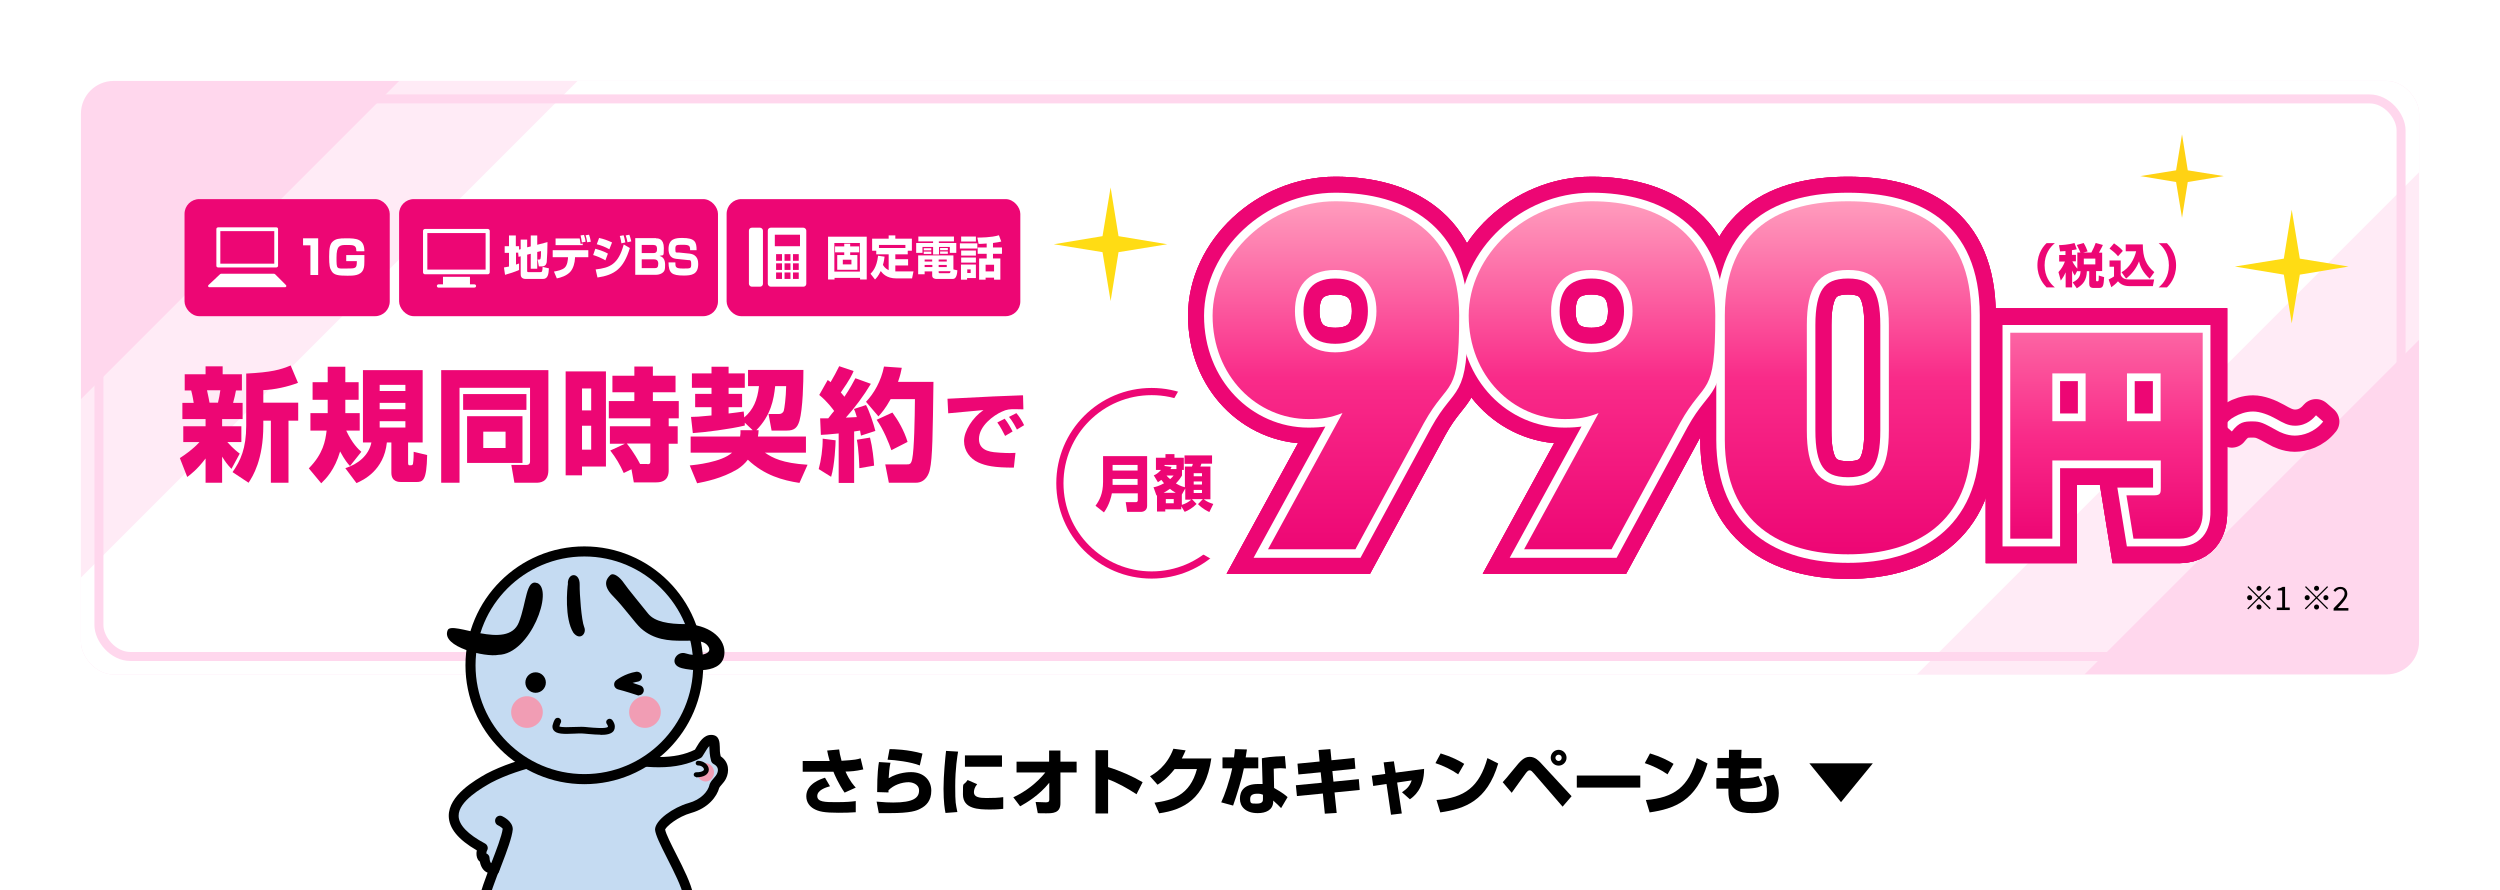
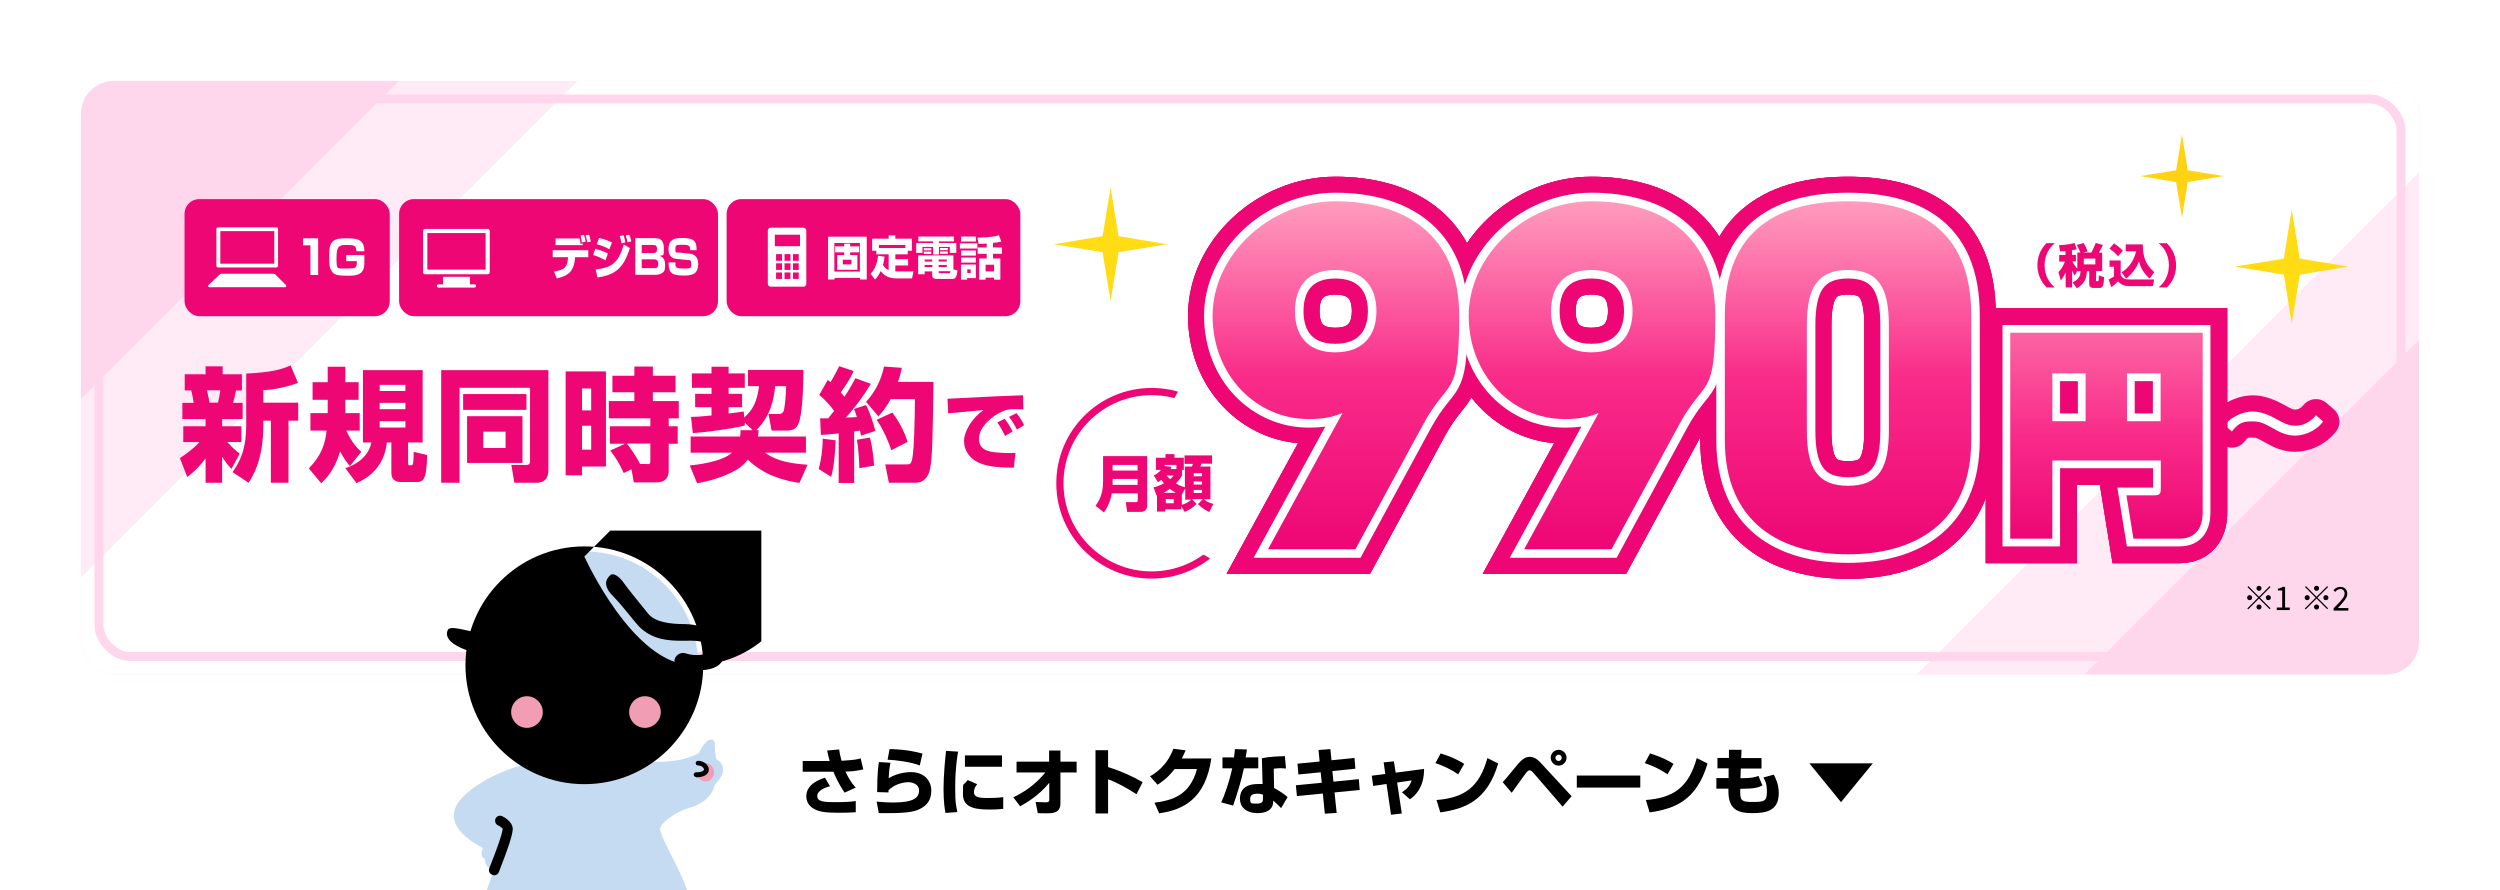
<svg xmlns="http://www.w3.org/2000/svg" viewBox="0 0 1390 495">
  <defs>
    <filter id="outer-glow-1" filterUnits="userSpaceOnUse">
      <feOffset dx="0" dy="0" />
      <feGaussianBlur result="blur" stdDeviation="15" />
      <feFlood flood-color="#003677" flood-opacity=".2" />
      <feComposite in2="blur" operator="in" />
      <feComposite in="SourceGraphic" />
    </filter>
    <clipPath id="clippath">
      <rect x="45" y="45" width="1300" height="330" rx="18.2" ry="18.2" fill="none" />
    </clipPath>
    <filter id="outer-glow-2" filterUnits="userSpaceOnUse">
      <feOffset dx="0" dy="0" />
      <feGaussianBlur result="blur-2" stdDeviation="14.4" />
      <feFlood flood-color="#003677" flood-opacity=".2" />
      <feComposite in2="blur-2" operator="in" />
      <feComposite in="SourceGraphic" />
    </filter>
    <linearGradient id="_名称未設定グラデーション_1707" data-name="名称未設定グラデーション 1707" x1="885.1" y1="112" x2="885.1" y2="308.2" gradientUnits="userSpaceOnUse">
      <stop offset="0" stop-color="#ff9cbd" />
      <stop offset=".5" stop-color="#f92b89" />
      <stop offset="1" stop-color="#ed0674" />
    </linearGradient>
    <linearGradient id="_名称未設定グラデーション_1715" data-name="名称未設定グラデーション 1715" x1="1171.2" y1="185" x2="1171.2" y2="299.5" gradientUnits="userSpaceOnUse">
      <stop offset="0" stop-color="#fc64a3" />
      <stop offset=".5" stop-color="#f92b89" />
      <stop offset="1" stop-color="#ed0674" />
    </linearGradient>
    <clipPath id="clippath-1">
      <rect x="223.3" y="295" width="200" height="200" fill="none" />
    </clipPath>
  </defs>
  <g isolation="isolate">
    <g id="_レイヤー_2" data-name="レイヤー 2">
      <g id="_レイヤー_2-2" data-name="レイヤー 2">
        <g>
          <rect x="45" y="45" width="1300" height="330" rx="18.2" ry="18.2" fill="#ffd7ed" filter="url(#outer-glow-1)" />
          <g clip-path="url(#clippath)">
            <rect x="250.7" y="-486.3" width="895.9" height="1376.2" transform="translate(347.3 -434.9) rotate(45)" fill="#fff" opacity=".5" />
            <rect x="317.5" y="-482.2" width="759.9" height="1376.2" transform="translate(349.9 -432.8) rotate(45)" fill="#fff" />
          </g>
          <rect x="55" y="55" width="1280" height="310" rx="17.5" ry="17.5" fill="none" filter="url(#outer-glow-2)" mix-blend-mode="multiply" stroke="#ffd7ed" stroke-miterlimit="10" stroke-width="5" />
          <g>
            <g>
              <rect x="404" y="110.7" width="163.3" height="65.1" rx="8.2" ry="8.2" fill="#ed0674" />
              <g>
                <path d="m481.9,131.6v23.8h-3.7v-.9h-14.2v.9h-3.6v-23.8h21.5Zm-18,3.5v15.9h14.2v-15.9h-14.2Zm8.8,6.7h4v8.2h-11.2v-8.2h3.9v-1.5h-5.1v-3.3h5.1v-1.5h3.3v1.5h5v3.3h-5v1.5Zm-4.1,2.6v2.6h4.8v-2.6h-4.8Z" fill="#fff" />
                <path d="m491.8,142.8c-.1,1-.3,2.5-.9,4.5,1.2,2,2.5,2.5,3.2,2.9v-8.8h-6.9v-2h-2.3v-6.7h9.2v-1.8h3.7v1.8h9.2v6.7h-2.3v2h-6.9v2.7h7.1v3.5h-7.1v3.3c.2,0,1,0,1.3,0h8.8l-.8,3.9h-8.7c-5.6,0-7.8-2.9-8.7-4.1-1.4,2.9-2.5,4-3.2,4.7l-2.5-3.2c.9-.9,3.5-3.4,4.2-10l3.6.5Zm11.6-4.9v-1.7h-14.7v1.7h14.7Z" fill="#fff" />
                <path d="m510.5,131.5h19.9v2.7h-8.4v.9h9.7v5.5h-3.6v-3.3h-6v4.2h-3.3v-4.2h-5.9v3.3h-3.5v-5.5h9.4v-.9h-8.2v-2.7Zm7.9,19.4h-4.3v1.6h-3.6v-10.5h19.6v7.8l2.2.5c-.1,1.6-.4,4.8-2.5,4.8h-9.1c-.7,0-2.4-.2-2.4-1.9v-2.3Zm-4.8-12.9h4.2v1.2h-4.2v-1.2Zm0,1.9h4.2v1.3h-4.2v-1.3Zm.5,7.4v1.2h4.3v-1.2h-4.3Zm0-3v1.1h4.2v-1.1h-4.2Zm7.8,0v1.1h4.5v-1.1h-4.5Zm0,3v1.2h4.5v-1.2h-4.5Zm0,4.1c0,.4.1.5.5.5h5.2c.6,0,.7-.1.9-1.1h-6.6v.6Zm.8-13.5h4.3v1.2h-4.3v-1.2Zm0,1.9h4.3v1.3h-4.3v-1.3Z" fill="#fff" />
                <path d="m533.7,135.3h9.7v2.9h-9.7v-2.9Zm.7-3.8h8.2v2.8h-8.2v-2.8Zm0,7.8h8.2v2.8h-8.2v-2.8Zm0,3.9h8.2v2.8h-8.2v-2.8Zm0,3.9h8.2v7.5h-4.9v.9h-3.4v-8.4Zm3.4,2.7v2h1.9v-2h-1.9Zm18.9-15.5c-.9.2-2,.5-4.6.8v2.5h5v3.5h-5v2.6h4.1v11.8h-3.5v-1.1h-4.7v1.1h-3.6v-11.8h4.2v-2.6h-5v-3.5h5v-2.2c-2.3.2-3.7.2-4.5.2l-.7-3.5c1.4,0,8,0,12-1.3l1.3,3.5Zm-8.7,12.9v3.7h4.7v-3.7h-4.7Z" fill="#fff" />
              </g>
              <g>
-                 <rect x="416.4" y="126.6" width="7.8" height="32.8" rx="1.6" ry="1.6" fill="#fff" />
                <rect x="426.9" y="126.6" width="21.4" height="32.8" rx="1.6" ry="1.6" fill="#fff" />
                <rect x="430.8" y="130.5" width="14" height="6.4" fill="#ed0674" />
                <rect x="430.8" y="140.6" width="14" height="15.2" fill="#ed0674" stroke="#fff" stroke-linecap="round" stroke-linejoin="round" stroke-width="1.4" />
                <line x1="431.4" y1="145.7" x2="444.7" y2="145.7" fill="none" stroke="#fff" stroke-linejoin="round" stroke-width="1.4" />
                <line x1="431.4" y1="150.8" x2="444.7" y2="150.8" fill="none" stroke="#fff" stroke-linejoin="round" stroke-width="1.4" />
                <line x1="435.5" y1="140.8" x2="435.5" y2="155.9" fill="none" stroke="#fff" stroke-linejoin="round" stroke-width="1.4" />
                <line x1="440.2" y1="140.8" x2="440.2" y2="155.9" fill="none" stroke="#fff" stroke-linejoin="round" stroke-width="1.4" />
              </g>
              <rect x="221.9" y="110.7" width="177.3" height="65.1" rx="8.2" ry="8.2" fill="#ed0674" />
              <g>
-                 <path d="m288.2,140.5h-1.3v6.6c.5-.2.9-.3,1.7-.6v3.6c-2.4,1.1-5.6,2.1-7.8,2.7l-.6-4.1c.7-.1,1.2-.2,2.8-.5v-7.6h-2.4v-3.7h2.4v-6h3.8v6h1.8v1.9l.9-.3v-5.3h3.6v4.3l2-.5v-6.1h3.6v5.2l5.7-1.5c0,2.9-.2,9.1-.4,10.9,0,.6-.4,2.6-2.5,2.6h-1.9l-.7-3.8h.8c.8,0,1.1,0,1.1-4.7l-2.1.5v9.3h-3.6v-8.3l-2,.5v9.1c0,.3.1.6.7.6h6.6c.8,0,1.2,0,1.3-2.9l3.5.8c-.2,3.2-.5,5.9-3.4,5.9h-9.4c-2.8,0-2.9-1.8-2.9-2.8v-9.8l-1.2.3-.2-2.2Z" fill="#fff" />
                <path d="m327.1,139.1v3.9h-7.4v.6c-.1,2.4-.9,5.6-2.6,7.5-2.1,2.3-5.2,3.2-7.5,3.7l-1.6-3.8c2.2-.4,4.5-.9,5.9-2.1,1.7-1.5,1.8-4.7,1.9-5.3v-.6s-8.5,0-8.5,0v-3.9h19.8Zm-4.8-6.5c.1.6.4,1.9.5,3l1.2-.2v.9h-15.1v-3.7h13.4Zm1.2,2.2c-.2-1.6-.3-2.1-.7-3.9l1.9-.3c.6,1.8.8,2.8.9,3.8l-2,.4Zm3,0c-.2-1.3-.5-2.7-.9-4l1.9-.3c.5,1.3.6,1.9,1,3.9l-2,.3Z" fill="#fff" />
                <path d="m336.7,144.8c-2.8-1.6-5.2-2.5-6.9-3l1.2-3.5c1.1.3,4.6,1.3,7,2.7l-1.4,3.8Zm-5.5,5c7.9-.9,12.6-2.8,15.6-13.9l3.4,2c-3.5,11.6-8.6,15-18,16.4l-1-4.4Zm7.6-11.2c-2.5-1.4-4.4-2.1-7-2.8l1.3-3.5c2.7.6,4.6,1.3,7.2,2.5l-1.5,3.8Zm6.7-3.3c0-.3-.4-2.6-.9-4.1l2.1-.4c.2.6.5,1.4,1,4l-2.2.5Zm3.4-.6c-.2-1.1-.6-2.6-1-3.8l2-.4c.6,1.4,1,3.4,1.1,3.7l-2.1.5Z" fill="#fff" />
                <path d="m364.7,132.5c1.1,0,4.4,0,4.4,5.4s-.3,3.6-2.4,4.4c2.1.5,3.1,2.2,3.1,4.9s-.2,3.7-1.8,4.7c-.3.2-1.5.9-3.3.9h-11.5v-20.4h11.6Zm-7.9,3.7v4.5h6.5c1.8,0,2-1,2-2.4s-.6-2.1-2-2.1h-6.5Zm0,8.1v4.8h7.1c1.4,0,2.1-.4,2.1-2.5s-1.4-2.4-2.3-2.4h-6.9Z" fill="#fff" />
                <path d="m383.7,139.1c0-2.3-.3-3-4-3s-4.2,0-4.2,2.4.3,1.8,2,1.9l5.8.6c4.8.5,4.9,4.4,4.9,5.8,0,5.8-3.7,6.4-8,6.4-6.8,0-8.4-1.4-8.5-7.3h3.8c0,2.6,0,3.4,4.3,3.4s4.5,0,4.5-2.5-.7-2.1-1.8-2.2l-6.7-.7c-3.4-.4-4.1-3.1-4.1-5.5,0-5.7,4-6.1,7.6-6.1,7.2,0,8,2.3,8,6.8h-3.8Z" fill="#fff" />
              </g>
              <g>
                <rect x="246.3" y="151.2" width="15" height="7.7" fill="#fff" />
                <path d="m271.2,126.6h-34.9c-1,0-1.8.8-1.8,1.8v23c0,1,.8,1.8,1.8,1.8h34.9c1,0,1.8-.8,1.8-1.8v-23c0-1-.8-1.8-1.8-1.8Z" fill="#fff" stroke="#ed0674" stroke-linecap="round" stroke-linejoin="round" stroke-width="1.4" />
                <path d="m270,149.9h-32.4s0-20.3,0-20.3h32.4s0,20.3,0,20.3Z" fill="#ed0674" />
                <path d="m263.8,159h-20" fill="none" stroke="#fff" stroke-linecap="round" stroke-linejoin="round" stroke-width="1.8" />
              </g>
              <rect x="102.6" y="110.7" width="114.1" height="65.1" rx="8.2" ry="8.2" fill="#ed0674" />
              <g>
                <path d="m176.9,132.5v20.4h-4.3v-16.5h-4.1v-3.9h8.4Z" fill="#fff" />
                <path d="m198.1,139.5c.1-3.3-1.8-3.3-5.5-3.3s-5.5.3-5.5,7,0,6.1,5.4,6.1,5.9,0,5.9-4.1h-5.9v-3.4h10.1c0,5.9,0,6.4-.6,8-1.4,3.5-5.6,3.5-8.8,3.5-5.2,0-7.5-.4-8.8-2.5-1.1-1.7-1.4-3.3-1.4-8.1s.5-7.1,2-8.4c1.6-1.5,3.5-1.8,7.4-1.8,5.6,0,10.2.2,10.2,7.2h-4.3Z" fill="#fff" />
              </g>
              <g>
                <path d="m153.6,125.7h-32.3c-.9,0-1.7.7-1.7,1.6v20.5c0,.9.7,1.6,1.7,1.6h32.3c.9,0,1.7-.7,1.7-1.6v-20.5c0-.9-.7-1.6-1.7-1.6Z" fill="#fff" stroke="#ed0674" stroke-linecap="round" stroke-linejoin="round" stroke-width="1.4" />
                <path d="m152.5,146.6h-30s0-18.1,0-18.1h30s0,18.1,0,18.1Z" fill="#ed0674" />
                <polygon points="158.5 159 116.4 159 122.9 152.9 152.4 152.9 158.5 159" fill="#fff" stroke="#fff" stroke-linecap="round" stroke-linejoin="round" stroke-width="1.4" />
              </g>
            </g>
            <g>
              <path d="m100,254.7c2.9-1.9,7.3-4.9,10.9-8.9h-9v-8.8h12.4v-4h-12.9v-9h6.3c-.1-.8-.6-3.9-1.4-6.9h-3.6v-9h11.6v-4.4h9.5v4.4h10.7v9h-3.3c-.5,2.4-.7,3.8-1.6,6.9h5.3v9h-11.4v4h10.7v8.8h-7.8c3.7,4.1,5.8,5.6,6.9,6.4l-4.6,8.5c-2.4-2.5-3.5-4.1-5.2-6.8v14.5h-9.2v-13.5c-4.6,6.1-8.2,8.8-10.2,10.3l-4.1-10.5Zm15.1-37.7c.8,3.6,1.1,5.3,1.4,6.9h4.7c.5-2.2,1-4.5,1.3-6.9h-7.3Zm50.7-4.2c-5.6,2.2-13.3,3.9-19.4,4.1v7h19.4v10h-5.4v34.5h-9.8v-34.5h-4.2v2.7c0,19.1-5.9,28.3-8.2,31.8l-8.9-5.9c4.4-6.3,7.6-13.1,7.6-25.9v-28.9c13.9-.7,19-2.1,24.7-4.5l4.1,9.7Z" fill="#ed0674" />
              <path d="m194.5,259c-1.2-1.3-2.8-3.2-5.4-8-3,10.3-7.9,15.2-10.5,17.7l-6.9-8.3c8-8.1,9.2-15.2,9.9-21h-9v-9.7h9.6v-7.4h-8.4v-9.8h8.4v-8.6h9.8v8.6h7.4v9.8h-7.4v2.5c0,3,0,3.9,0,4.9h8v9.7h-7.5c3.4,7.3,6.8,10.4,8.4,11.8l-6.3,7.9Zm40.5-53.2v40.2h-8.1v10.9c0,1,0,1.8.7,1.8,1.4,0,1.7,0,2-.7.1-.5.4-2.4.4-6.8l7.5,1.8c-.3,14.6-2.4,15-6.2,15h-8.2c-1.3,0-5.5,0-5.5-5.2v-16.8h-2.5c-1.6,15.6-13.2,21-16.9,22.6l-6.2-8.3c7-2.2,13.1-7.1,14.5-14.3h-4.7v-40.2h33.2Zm-23.9,8.2v3.4h14.3v-3.4h-14.3Zm0,10v3.5h14.3v-3.5h-14.3Zm0,10.2v3.5h14.3v-3.5h-14.3Z" fill="#ed0674" />
              <path d="m294.8,215.6h-39.3v52.8h-10.2v-62.6h59.6v55.6c0,6.9-5,7-6.7,7h-12.2l-1.7-9.9h8.4c.4,0,2,0,2-1.9v-41Zm-37.3,3.5h35.2v8.8h-35.2v-8.8Zm2.2,12.3h30.8v26h-30.8v-26Zm9,8.6v9.1h12.4v-9.1h-12.4Z" fill="#ed0674" />
              <path d="m314.5,206.5h22.4v52.9h-13.3v4.9h-9.1v-57.8Zm9.1,9.5v12.2h5.1v-12.2h-5.1Zm0,20.7v13.3h5.1v-13.3h-5.1Zm23.8,10h-8.3v-9.7h22.5v-4.4h-23.1v-9.6h14.2v-4.9h-12.2v-9.2h12.2v-5.1h10.3v5.1h12.6v9.2h-12.6v4.9h14.4v9.6h-5.6v4.4h5v9.7h-5v14.5c0,1.9,0,7-6.9,7h-12.5l-1.3-7.3-4.3,2.1c-2.2-4.8-4.1-8.1-7.5-12.5l8-3.7Zm12.6,11.4c1.2,0,1.6-.3,1.6-1.8v-9.7h-13.1c.8,1,4.1,5.1,7.4,11.4h4.1Z" fill="#ed0674" />
              <path d="m418.5,239.2l-4.4-4.2v1.6c-8,2-22.6,3.8-28.9,4.2l-1-9c2.2,0,4.6-.1,11.4-.8v-4.6h-9.1v-7.4h9.1v-3.4h-10.9v-8h10.9v-3.7h9.5v3.7h9v8h-9v3.4h7.5v7.4h-7.5v3.5c1.3-.1,7.7-1,8.4-1.1l.3,3.3c5-4.3,7.3-9.5,8.2-17.4h-6.1v-9h30.8c0,6.5-.3,21.5-2.2,28.3-1.2,3.9-2.9,5.4-7.1,5.4h-8.4l-1.7-9.2h5.8c1.2,0,2.3-.6,2.7-1.9.3-1,1.2-7,1.3-13.6h-6.1c-.8,7.5-2.4,16.3-10.5,24.5h1.3c-.1,1.6-.2,2.4-.4,3.5h26.7v9h-22.8c4.3,2.9,9.6,5.8,23.7,6.7l-4.5,10.1c-9.2-1.4-19.5-4.2-28.7-12.9-1.6,2.1-3.6,3.9-5.8,5.3-8.8,5.2-17.9,6.9-22.4,7.8l-4.1-9.9c3-.3,17.7-1.8,23.5-7.1h-23v-9h27.5c.2-1.4.3-2.1.2-3.5h6.5Z" fill="#ed0674" />
              <path d="m464.6,244.8c0,1.7-.5,14-2.5,20.3l-6.9-4.3c1.3-4.7,2.3-11.5,2.2-16.9l7.1.9Zm-8.6-12.2c2.1,0,3.1,0,4.5,0,2.1-2.7,2.7-3.5,3.3-4.1-.6-.8-3.7-5.2-8.3-8.9l4.7-8.3c.8.5,1.1.7,1.6,1.2,2-3.5,3-5.2,4.8-8.9l8,2.7c-.8,1.9-1.8,4.3-7.1,11.9.5.6,1,1.2,2,2.4,3.3-4.9,4.8-7.9,6.1-10.3l8.6,3.1c-4,6.7-8.7,13-13.9,18.8.8,0,5.1-.3,6.1-.3-.9-2.9-1-3.3-1.6-4.5l6.7-2.2c1.8,3.1,4.3,10.7,5.2,14.4l-8,2.6c-.3-1.3-.3-1.8-.5-2.8-.7.1-1.2.2-3.3.5v28.6h-8.6v-27.5c-6,.6-7.7.7-9.9.8l-.4-9Zm27.7,10.6c1.4,5.5,2.1,12.2,2.3,15.7l-8.2,1.4c0-1.3-.4-11.3-1.4-15.8l7.3-1.2Zm17.7-38.7c-.4,2-.8,4.1-2.1,7.8h19.7c-.4,28.6-.5,42.4-2,48.8-.5,2.4-2.4,7.3-7.8,7.3h-15l-2-10.2h11.8c1.7,0,2.6,0,3.2-3.1,1.1-5.4,1.4-22.2,1.5-33.2h-13.5c-3,5.4-4.9,7.5-6.8,9.6l-6.9-8.1c4.4-4.6,8.4-11.5,10-19.6l10,.7Zm-5.2,24.9c2.9,3.9,6.5,9.9,8.4,16.3l-9,4.6c-1.2-3.6-4.4-11.6-8.2-16.9l8.7-4Z" fill="#ed0674" />
              <path d="m568.9,227.6c-1.1,0-2.8-.1-4.5-.1-2.7,0-4.5,0-7.4,1.4-4.5,2-12.7,7.9-12.7,15.2s8,7.3,11.7,7.6c4.9.3,6.6.2,8.6.1l-.9,8.2c-11,0-15.6-1-19.8-2.9-4.4-2-7.9-6.3-7.9-11.9s4.8-13.1,10.8-17.2c-3.1.3-16.9,1.5-19.6,1.8l-.4-8.1c25.8-1.3,28.6-1.5,41.1-1.9,0,0,.7,0,.9,0l.2,7.8Zm-10.1,14.7c-.9-1.8-2.6-5.1-4.3-7.4l4.1-2.1c1.7,2.1,3.3,4.9,4.4,7.1l-4.2,2.5Zm6.6-3.5c-.5-1-2.3-4.5-4.4-7l4.1-2.1c1.5,1.7,3.2,4.3,4.3,6.7l-4.1,2.5Z" fill="#ed0674" />
            </g>
          </g>
          <polygon points="1278.7 152.7 1305.8 148.2 1278.7 143.8 1274.2 116.6 1269.8 143.8 1242.6 148.2 1269.8 152.7 1274.2 179.8 1278.7 152.7" fill="#ffdc14" />
          <polygon points="621.9 140.2 649 135.8 621.9 131.3 617.5 104.2 613 131.3 585.9 135.8 613 140.2 617.5 167.4 621.9 140.2" fill="#ffdc14" />
          <polygon points="1216.4 101.2 1236.4 97.9 1216.4 94.7 1213.2 74.7 1209.9 94.7 1190 97.9 1209.9 101.2 1213.2 121.1 1216.4 101.2" fill="#ffd214" />
          <g>
            <g>
              <path d="m1291.6,234.5c-4.7,5.9-11.3,7.7-15.7,7.7s-8.5-2-10-2.9c-7.6-4.2-9.1-5-13.6-5s-7.3.3-11.4,5.6l-4-3.5c1.5-1.7,3-3.4,5.5-4.7,2.6-1.5,6.3-2.9,10.3-2.9s8.9,1.9,12.8,4.1c3.9,2.2,6.7,3.8,10.6,3.8,6.6,0,10.3-4.3,11.6-5.8l4,3.5Z" fill="none" stroke="#ed0674" stroke-linecap="round" stroke-linejoin="round" stroke-width="18" />
              <path d="m1291.6,234.5c-4.7,5.9-11.3,7.7-15.7,7.7s-8.5-2-10-2.9c-7.6-4.2-9.1-5-13.6-5s-7.3.3-11.4,5.6l-4-3.5c1.5-1.7,3-3.4,5.5-4.7,2.6-1.5,6.3-2.9,10.3-2.9s8.9,1.9,12.8,4.1c3.9,2.2,6.7,3.8,10.6,3.8,6.6,0,10.3-4.3,11.6-5.8l4,3.5Z" fill="#fff" />
            </g>
            <g>
              <circle cx="640.3" cy="268.7" r="51" fill="none" stroke="#ed0674" stroke-miterlimit="10" stroke-width="4" />
              <rect x="644.9" y="183.9" width="125.2" height="136.1" transform="translate(220.8 -320) rotate(30)" fill="#fff" />
              <g>
                <path d="m632.5,274.3h-14.3c-.3,1.7-1.3,6.3-4.4,10.6l-4.7-3.7c2.2-3,4.2-6.7,4.2-13.3v-14.3h24.5v27.7c0,2.8-2.5,3.3-3.2,3.3h-7.9l-.8-5.4h5.7c.6,0,1-.4,1-1v-4Zm-13.9-12.7h13.9v-3.1h-13.9v3.1Zm0,8h13.9v-3.3h-13.9v3.3Z" fill="#ed0674" />
                <path d="m641.5,270.9c1.1-.2,3-.7,5.7-2.2-.5-.6-1-1.2-1.5-1.9-.8.6-1.2.9-1.9,1.3l-2.3-3.8c1-.4,2.2-1,4-3h-2.8v-6.8h5.3v-2h5v2h5.2v6.8h-1v3.1c-.5.9-1.5,2.4-3.4,4.4.7.4,2.7,1.6,5,2.1v-11.5h3.9c.2-.4.4-.8.5-1.5h-4.6v-4.7h15.3v4.6h-5.9c-.3.9-.4,1-.6,1.6h5.6v18.2h-3.7c1.8,1.4,3.1,1.9,5.3,2.6l-2.2,4.5c-.8-.4-3.7-1.7-6.3-4.4l2.7-2.8h-6.1l2.6,2.7c-2.1,2.2-4.8,3.7-6.6,4.4l-1.9-3.1v1.7h-8.9v1.2h-4.6v-9c0,0-.1,0-.3.1l-1.7-4.8Zm12.2,3.1c-1.6-.9-2.6-1.7-3.2-2.2-1.3.9-2.4,1.6-3.5,2.2h6.8Zm.4-13.1v-2.4h-6.6v.6l3.9.5c-.3.6-.3.7-.6,1.2h3.3Zm-5.9,16.6v2.3h4.4v-2.3h-4.4Zm.4-13.1c.3.4.8,1,2,2,1.1-1,1.5-1.4,1.9-2h-3.9Zm8.5,16.3c2.2-.7,3.6-1.5,5.3-2.9h-3.4v-6.2l-1.9,3.4v5.7Zm6.6-17.6v1.7h4.6v-1.7h-4.6Zm0,4.6v1.7h4.6v-1.7h-4.6Zm0,4.7v1.7h4.6v-1.7h-4.6Z" fill="#ed0674" />
              </g>
            </g>
            <g>
              <g>
                <g>
                  <g>
                    <path d="m746.3,229.7c-6.4,2.5-11.3,3.3-18.8,3.3-28.7,0-53.3-24-53.3-57.5s31.5-63.6,68.3-63.6,68.8,17.1,68.8,63.6-5.5,34.3-19.6,59.7l-38.1,70.2h-48.6l41.4-75.7Zm-3.9-79.6c-15.8,0-22.4,9.7-22.4,22.9s6.6,22.9,22.4,22.9,22.9-9.7,22.9-22.9-6.9-22.9-22.9-22.9Z" fill="none" stroke="#ed0674" stroke-width="27.3" />
                    <path d="m888.7,229.7c-6.4,2.5-11.3,3.3-18.8,3.3-28.7,0-53.3-24-53.3-57.5s31.5-63.6,68.3-63.6,68.8,17.1,68.8,63.6-5.5,34.3-19.6,59.7l-38.1,70.2h-48.6l41.4-75.7Zm-3.9-79.6c-15.8,0-22.4,9.7-22.4,22.9s6.6,22.9,22.4,22.9,22.9-9.7,22.9-22.9-6.9-22.9-22.9-22.9Z" fill="none" stroke="#ed0674" stroke-width="27.3" />
                    <path d="m1027.5,308.2c-37,0-68.5-17.1-68.5-63.6v-69.1c0-49.2,31.5-63.6,68.5-63.6s68.5,14.4,68.5,63.3v69.4c0,46.4-31.5,63.6-68.5,63.6Zm-22.9-68.8c0,20.4,5.5,30.7,22.9,30.7s22.7-10.2,22.7-30.7v-58.6c0-20.4-5.5-30.7-22.7-30.7s-22.9,10.2-22.9,30.7v58.6Z" fill="none" stroke="#ed0674" stroke-width="27.3" />
                  </g>
                  <g>
                    <path d="m746.3,229.7c-6.4,2.5-11.3,3.3-18.8,3.3-28.7,0-53.3-24-53.3-57.5s31.5-63.6,68.3-63.6,68.8,17.1,68.8,63.6-5.5,34.3-19.6,59.7l-38.1,70.2h-48.6l41.4-75.7Zm-3.9-79.6c-15.8,0-22.4,9.7-22.4,22.9s6.6,22.9,22.4,22.9,22.9-9.7,22.9-22.9-6.9-22.9-22.9-22.9Z" fill="none" stroke="#ed0674" stroke-width="27.3" />
                    <path d="m888.7,229.7c-6.4,2.5-11.3,3.3-18.8,3.3-28.7,0-53.3-24-53.3-57.5s31.5-63.6,68.3-63.6,68.8,17.1,68.8,63.6-5.5,34.3-19.6,59.7l-38.1,70.2h-48.6l41.4-75.7Zm-3.9-79.6c-15.8,0-22.4,9.7-22.4,22.9s6.6,22.9,22.4,22.9,22.9-9.7,22.9-22.9-6.9-22.9-22.9-22.9Z" fill="none" stroke="#ed0674" stroke-width="27.3" />
                    <path d="m1027.5,308.2c-37,0-68.5-17.1-68.5-63.6v-69.1c0-49.2,31.5-63.6,68.5-63.6s68.5,14.4,68.5,63.3v69.4c0,46.4-31.5,63.6-68.5,63.6Zm-22.9-68.8c0,20.4,5.5,30.7,22.9,30.7s22.7-10.2,22.7-30.7v-58.6c0-20.4-5.5-30.7-22.7-30.7s-22.9,10.2-22.9,30.7v58.6Z" fill="none" stroke="#ed0674" stroke-width="27.3" />
                  </g>
                  <g>
                    <path d="m746.3,229.7c-6.4,2.5-11.3,3.3-18.8,3.3-28.7,0-53.3-24-53.3-57.5s31.5-63.6,68.3-63.6,68.8,17.1,68.8,63.6-5.5,34.3-19.6,59.7l-38.1,70.2h-48.6l41.4-75.7Zm-3.9-79.6c-15.8,0-22.4,9.7-22.4,22.9s6.6,22.9,22.4,22.9,22.9-9.7,22.9-22.9-6.9-22.9-22.9-22.9Z" fill="none" stroke="#ed0674" stroke-width="27.3" />
                    <path d="m888.7,229.7c-6.4,2.5-11.3,3.3-18.8,3.3-28.7,0-53.3-24-53.3-57.5s31.5-63.6,68.3-63.6,68.8,17.1,68.8,63.6-5.5,34.3-19.6,59.7l-38.1,70.2h-48.6l41.4-75.7Zm-3.9-79.6c-15.8,0-22.4,9.7-22.4,22.9s6.6,22.9,22.4,22.9,22.9-9.7,22.9-22.9-6.9-22.9-22.9-22.9Z" fill="none" stroke="#ed0674" stroke-width="27.3" />
                    <path d="m1027.5,308.2c-37,0-68.5-17.1-68.5-63.6v-69.1c0-49.2,31.5-63.6,68.5-63.6s68.5,14.4,68.5,63.3v69.4c0,46.4-31.5,63.6-68.5,63.6Zm-22.9-68.8c0,20.4,5.5,30.7,22.9,30.7s22.7-10.2,22.7-30.7v-58.6c0-20.4-5.5-30.7-22.7-30.7s-22.9,10.2-22.9,30.7v58.6Z" fill="none" stroke="#ed0674" stroke-width="27.3" />
                  </g>
                </g>
                <g>
                  <path d="m1201.3,256h-60.2v43.5h-23.4v-114.5h107v99.6c0,3-.1,14.9-13,14.9h-25.5l-3.9-24.1h15.5c3.6,0,3.6-1.6,3.6-4.1v-15.3Zm-60.2-21.8h18.5v-26.6h-18.5v26.6Zm41.5,0h18.7v-26.6h-18.7v26.6Z" fill="none" stroke="#ed0674" stroke-width="27.3" />
                  <path d="m1201.3,256h-60.2v43.5h-23.4v-114.5h107v99.6c0,3-.1,14.9-13,14.9h-25.5l-3.9-24.1h15.5c3.6,0,3.6-1.6,3.6-4.1v-15.3Zm-60.2-21.8h18.5v-26.6h-18.5v26.6Zm41.5,0h18.7v-26.6h-18.7v26.6Z" fill="none" stroke="#ed0674" stroke-width="27.3" />
                  <path d="m1201.3,256h-60.2v43.5h-23.4v-114.5h107v99.6c0,3-.1,14.9-13,14.9h-25.5l-3.9-24.1h15.5c3.6,0,3.6-1.6,3.6-4.1v-15.3Zm-60.2-21.8h18.5v-26.6h-18.5v26.6Zm41.5,0h18.7v-26.6h-18.7v26.6Z" fill="none" stroke="#ed0674" stroke-width="27.3" />
                </g>
              </g>
              <g>
                <g>
                  <g>
                    <path d="m746.3,229.7c-6.4,2.5-11.3,3.3-18.8,3.3-28.7,0-53.3-24-53.3-57.5s31.5-63.6,68.3-63.6,68.8,17.1,68.8,63.6-5.5,34.3-19.6,59.7l-38.1,70.2h-48.6l41.4-75.7Zm-3.9-79.6c-15.8,0-22.4,9.7-22.4,22.9s6.6,22.9,22.4,22.9,22.9-9.7,22.9-22.9-6.9-22.9-22.9-22.9Z" fill="none" stroke="#fff" stroke-width="9.5" />
                    <path d="m888.7,229.7c-6.4,2.5-11.3,3.3-18.8,3.3-28.7,0-53.3-24-53.3-57.5s31.5-63.6,68.3-63.6,68.8,17.1,68.8,63.6-5.5,34.3-19.6,59.7l-38.1,70.2h-48.6l41.4-75.7Zm-3.9-79.6c-15.8,0-22.4,9.7-22.4,22.9s6.6,22.9,22.4,22.9,22.9-9.7,22.9-22.9-6.9-22.9-22.9-22.9Z" fill="none" stroke="#fff" stroke-width="9.5" />
                    <path d="m1027.5,308.2c-37,0-68.5-17.1-68.5-63.6v-69.1c0-49.2,31.5-63.6,68.5-63.6s68.5,14.4,68.5,63.3v69.4c0,46.4-31.5,63.6-68.5,63.6Zm-22.9-68.8c0,20.4,5.5,30.7,22.9,30.7s22.7-10.2,22.7-30.7v-58.6c0-20.4-5.5-30.7-22.7-30.7s-22.9,10.2-22.9,30.7v58.6Z" fill="none" stroke="#fff" stroke-width="9.5" />
                  </g>
                  <g>
                    <path d="m746.3,229.7c-6.4,2.5-11.3,3.3-18.8,3.3-28.7,0-53.3-24-53.3-57.5s31.5-63.6,68.3-63.6,68.8,17.1,68.8,63.6-5.5,34.3-19.6,59.7l-38.1,70.2h-48.6l41.4-75.7Zm-3.9-79.6c-15.8,0-22.4,9.7-22.4,22.9s6.6,22.9,22.4,22.9,22.9-9.7,22.9-22.9-6.9-22.9-22.9-22.9Z" fill="url(#_名称未設定グラデーション_1707)" />
                    <path d="m888.7,229.7c-6.4,2.5-11.3,3.3-18.8,3.3-28.7,0-53.3-24-53.3-57.5s31.5-63.6,68.3-63.6,68.8,17.1,68.8,63.6-5.5,34.3-19.6,59.7l-38.1,70.2h-48.6l41.4-75.7Zm-3.9-79.6c-15.8,0-22.4,9.7-22.4,22.9s6.6,22.9,22.4,22.9,22.9-9.7,22.9-22.9-6.9-22.9-22.9-22.9Z" fill="url(#_名称未設定グラデーション_1707)" />
                    <path d="m1027.5,308.2c-37,0-68.5-17.1-68.5-63.6v-69.1c0-49.2,31.5-63.6,68.5-63.6s68.5,14.4,68.5,63.3v69.4c0,46.4-31.5,63.6-68.5,63.6Zm-22.9-68.8c0,20.4,5.5,30.7,22.9,30.7s22.7-10.2,22.7-30.7v-58.6c0-20.4-5.5-30.7-22.7-30.7s-22.9,10.2-22.9,30.7v58.6Z" fill="url(#_名称未設定グラデーション_1707)" />
                  </g>
                </g>
                <g>
                  <path d="m1201.3,256h-60.2v43.5h-23.4v-114.5h107v99.6c0,3-.1,14.9-13,14.9h-25.5l-3.9-24.1h15.5c3.6,0,3.6-1.6,3.6-4.1v-15.3Zm-60.2-21.8h18.5v-26.6h-18.5v26.6Zm41.5,0h18.7v-26.6h-18.7v26.6Z" fill="none" stroke="#fff" stroke-width="8.6" />
                  <path d="m1201.3,256h-60.2v43.5h-23.4v-114.5h107v99.6c0,3-.1,14.9-13,14.9h-25.5l-3.9-24.1h15.5c3.6,0,3.6-1.6,3.6-4.1v-15.3Zm-60.2-21.8h18.5v-26.6h-18.5v26.6Zm41.5,0h18.7v-26.6h-18.7v26.6Z" fill="url(#_名称未設定グラデーション_1715)" />
                </g>
              </g>
            </g>
            <g>
              <path d="m1142.5,135.2c-2.7,2.2-5.7,6.1-5.7,12.3s3,10.1,5.7,12.3h-4.6c-1.2-1.3-5.1-5.2-5.1-12.3s3.8-11.1,5.1-12.3h4.6Z" fill="#ed0674" />
              <path d="m1155,150.5l-1.4,2.7c-.5-.7-.9-1.3-1.5-2.8v9.4h-3.6v-8.4c-.6,1.4-1.1,2.4-2.7,4.6l-1.3-4.7c1.6-1.7,2.8-3.7,3.6-5.9h-3.2v-3.6h3.5v-2.2c-1.4.1-2.2.2-3,.2l-.6-3.5c1,0,5.3-.2,8.6-1.2l1.3,3.5c-.8.2-1.3.3-2.7.5v2.6h2.2v3.6h-2c.2.5,1.3,2.5,2.8,4.1v-9h1.7c-.2-.4-.8-2-2-4.2l3.8-1.1c1.1,1.8,1.7,3.3,2.2,4.7l-2.4.6h4.5c.9-1.6,2-4.1,2.4-5.3l4,1.1c-.3.7-.8,1.8-2.2,4.3h1.8v10.2h-3.4v5.1c0,.2,0,.6.5.6,1,0,1,0,1-3.2l3,.9c-.3,4.6-.5,6-2.7,6h-3.2c-1.9,0-2.4-1-2.4-2.4v-6.9h-1.3c-.2,4.8-1.8,7.2-5.6,9.5l-2.3-3.3c3.8-1.8,4.3-4.1,4.4-6.2h-1.8Zm3.6-6.7v3.2h6.4v-3.2h-6.4Z" fill="#ed0674" />
              <path d="m1172.8,144.8h6.3v8.1c.9,1.9,2.4,2.5,4.7,2.5h13.9l-.7,3.7h-12.9c-4.1,0-5.7-1.8-6.5-2.7-1.3,1.6-3.3,3-3.7,3.3l-1.5-4.3c1.8-.9,2.1-1.1,3-1.7v-5.4h-2.5v-3.6Zm2.6-9.5c2.9,2,4.1,3.2,4.9,4.2l-2.7,3c-.5-.7-1.5-1.9-4.7-4.3l2.5-2.9Zm4.1,16.1c4.5-2.4,7.2-7.4,8.2-11.7h-5.8v-3.8h9.5c0,7.3,1.8,11.5,6.4,15.4l-2.6,3.6c-3.7-3.3-5.2-6.6-5.9-9.6-1.4,3.8-4,7.1-7.2,9.6l-2.5-3.5Z" fill="#ed0674" />
              <path d="m1200.2,159.8c2.7-2.2,5.7-6.1,5.7-12.3s-3-10.1-5.7-12.3h4.6c1.2,1.3,5.1,5.2,5.1,12.3s-3.8,11.1-5.1,12.3h-4.6Z" fill="#ed0674" />
            </g>
          </g>
          <g>
            <path d="m1256,331.8l5.9-5.9.5.5-5.9,5.9,5.9,5.9-.5.5-5.9-5.9-6,6-.5-.5,6-6-5.9-5.9.5-.5,5.9,5.9Zm-3.8.5c0,.4-.1.7-.4,1-.3.3-.6.4-1,.4s-.7-.1-1-.4-.4-.6-.4-1,.1-.7.4-1,.6-.4,1-.4.7.1,1,.4c.3.3.4.6.4,1Zm3.8-3.8c-.4,0-.7-.1-1-.4-.3-.3-.4-.6-.4-1s.1-.7.4-1,.6-.4,1-.4.7.1,1,.4c.3.3.4.6.4,1s-.1.7-.4,1c-.3.3-.6.4-1,.4Zm0,7.6c.4,0,.7.1,1,.4.3.3.4.6.4,1s-.1.7-.4,1c-.3.3-.6.4-1,.4s-.7-.1-1-.4-.4-.6-.4-1,.1-.7.4-1,.6-.4,1-.4Zm3.8-3.8c0-.4.1-.7.4-1s.6-.4,1-.4.7.1,1,.4.4.6.4,1-.1.7-.4,1-.6.4-1,.4-.7-.1-1-.4-.4-.6-.4-1Z" />
            <path d="m1265.9,339.2v-1.4h3v-9.5h-2.4v-1c.6-.1,1.1-.2,1.5-.4.4-.2.8-.3,1.2-.6h1.3v11.5h2.6v1.4h-7.2Z" />
            <path d="m1288,331.8l5.9-5.9.5.5-5.9,5.9,5.9,5.9-.5.5-5.9-5.9-6,6-.5-.5,6-6-5.9-5.9.5-.5,5.9,5.9Zm-3.8.5c0,.4-.1.7-.4,1-.3.3-.6.4-1,.4s-.7-.1-1-.4-.4-.6-.4-1,.1-.7.4-1,.6-.4,1-.4.7.1,1,.4c.3.3.4.6.4,1Zm3.8-3.8c-.4,0-.7-.1-1-.4-.3-.3-.4-.6-.4-1s.1-.7.4-1,.6-.4,1-.4.7.1,1,.4c.3.3.4.6.4,1s-.1.7-.4,1c-.3.3-.6.4-1,.4Zm0,7.6c.4,0,.7.1,1,.4.3.3.4.6.4,1s-.1.7-.4,1c-.3.3-.6.4-1,.4s-.7-.1-1-.4-.4-.6-.4-1,.1-.7.4-1,.6-.4,1-.4Zm3.8-3.8c0-.4.1-.7.4-1s.6-.4,1-.4.7.1,1,.4.4.6.4,1-.1.7-.4,1-.6.4-1,.4-.7-.1-1-.4-.4-.6-.4-1Z" />
            <path d="m1297.5,339.2v-1c1.3-1.3,2.4-2.4,3.3-3.4.9-1,1.6-1.9,2.1-2.6.5-.8.7-1.5.7-2.2s0-.9-.3-1.3-.4-.7-.8-.9c-.4-.2-.8-.3-1.4-.3s-1,.2-1.5.5-.9.7-1.2,1.1l-1-.9c.5-.6,1.1-1.1,1.7-1.4.6-.3,1.3-.5,2.2-.5s1.5.2,2,.5c.6.3,1,.8,1.3,1.3.3.6.5,1.2.5,2s-.2,1.6-.7,2.4c-.5.8-1.1,1.7-1.9,2.6s-1.7,1.9-2.7,3c.3,0,.7,0,1.1,0,.4,0,.7,0,1.1,0h3.7v1.4h-8.3Z" />
          </g>
        </g>
        <g>
          <g>
            <path d="m466.6,416.8c.2,1.7.4,2.9,1.3,6.2,7.8-.5,8.8-.8,10.6-1.4l1.5,6.2c-4.6,1-6.7,1.1-9.9,1.2,2.5,5.5,4.6,7.7,5.7,8.9l-6.2,2.8c-3.4-4.9-5.7-10.2-6.2-11.6h-17.1v-6h15c-.7-2.4-1.1-4.2-1.4-5.8l6.6-.6Zm-5.3,20.4c-2.1.6-6.9,2.1-6.9,5.4s4.2,3.4,10.4,3.4,8.6-.3,11-.6v6.2c-2.9.2-5.9.3-9.5.3-8.2,0-11.1-.7-13.8-2.2-2.1-1.2-4.2-3.4-4.2-7,0-7,8.2-9.6,10.4-10.3l2.8,4.8Z" />
            <path d="m495.1,424c-.6,2.8-.9,6.3-1,8.7,5.4-3.4,11.7-3.4,12.4-3.4,7.3,0,11.3,4.7,11.3,10.3s-2.8,8.4-6.2,10.1c-1.9,1-5.1,2.4-16.9,2.4s-4.5,0-6.1-.1l-1.2-6.3c4.1.4,7.1.5,9.2.5,11.4,0,14.4-2.7,14.4-6.7s-4.7-4.6-5.7-4.6c-4,0-8.5,1.6-11.3,4.5v1.2l-6.3-.2c0-10.7.7-14.9,1-16.7l6.5.4Zm16.3,1.6c-4.9-2-14-3.1-17.9-3.2l1.1-5.9c2.2,0,10.2.2,18.3,2.5l-1.5,6.6Z" />
            <path d="m532.7,417.9c-.4,2.4-1.6,9.3-1.6,19.2s.3,9.7,1.2,14.4l-6.6.5c-.4-1.9-1.1-6-1.1-13.5s1-17.5,1.4-21l6.7.4Zm10.6,18.1c-1.5,1.8-1.8,3.4-1.8,4.5,0,2.7,3,3.2,6.9,3.2s6.6-.1,9.4-.5v6.5c-1,.1-3.2.4-7.2.4-6.6,0-15.2-.3-15.2-8.4s0-4.1,2.6-8l5.3,2.3Zm13.8-16v6.3h-20.6v-6.3h20.6Z" />
            <path d="m563.4,443.3c6.9-3.2,13-7.9,17.8-13.8h-16v-6h18.1v-6.2h6.3v6.2h9v6h-9v17c.1,5.7-4.5,5.7-7.9,5.7s-3.5,0-4.7-.1l-1.2-6.2c1.2,0,4.5.2,5.6.2s2-.1,2-1.5v-9.4c-5.8,7.2-12.8,11.2-16.2,13.1l-3.8-5Z" />
            <path d="m616.1,417v9.5c6.6,2,13.8,5.2,19.2,8.4l-3.4,6.7c-4.2-2.8-10.9-6.6-15.8-8.3v19h-7v-35.2h7Z" />
            <path d="m673.5,421.7c-3.3,22.6-15.6,28.6-29,30.5l-2.6-5.9c9.8-1.3,19.7-4,23.6-18.7h-12.4c-4.4,5.6-8.1,7.8-9.5,8.7l-4.2-4.7c2.3-1.3,9.3-5.3,13-15.3l6.8.9c-.5,1.2-1,2.3-2.1,4.5h16.4Z" />
            <path d="m693.3,416.7c-.1.7-.6,3.8-.7,4.4h7v6.1h-8c-1.2,6.1-3.9,14.8-6,20.7l-6.6-1.8c1.8-3.7,4.7-12.1,6.1-18.9h-5.4v-6.1h6.4c.3-2.2.4-3.2.5-4.6l6.7.2Zm21.8,10.6c-1,0-2-.2-3.2-.2s-2.7.2-3.7.3l.2,10.7c5.1,2.9,6.5,4.2,7.5,5.1l-3.6,6.1c-1.1-1.2-2.6-2.6-4.4-4.2v.8c-.2,4.5-4.1,6.2-8.6,6.2-6.7,0-9.9-3.6-9.9-8s2.4-8.2,10.2-8.2,1.7,0,2.4.1l-.4-14.4c1.9-.4,5-1,12.8-1.2l.6,6.8Zm-12.8,14.6c-.8-.3-1.5-.6-2.9-.6s-4.3,0-4.3,2.8.4,2.7,3.8,2.7,3.3-1.7,3.3-2.7v-2.2Z" />
            <path d="m733.1,417l6.6-.5.6,6.2,12.8-1.3.5,6-12.8,1.3.6,5.9,14.1-1.4.5,6-14,1.4,1.2,11.4-6.6.4-1.1-11.2-14.4,1.4-.6-6,14.4-1.4-.6-5.8-12.4,1.2-.5-6,12.3-1.2-.6-6.4Z" />
            <path d="m769.2,423.9l5.8-.6,1,6.3,15.8-2.1c0,11.2-5.8,15.4-7.9,16.9l-4.4-3.9c2.9-2,4.2-3.3,5.4-6.6l-8.1,1.2,2.6,17.2-6,.7-2.5-17.1-7.4,1.1-.8-5.7,7.5-1-.9-6.5Z" />
            <path d="m810.7,430.5c-3.7-2.6-8.3-4.8-12.6-6.2l2.9-5.4c6,1.8,10.2,4,13.1,5.8l-3.4,5.9Zm-12,14.3c15.6-1.2,23.8-7.2,28.3-23.3l6,3c-6.2,20.9-18.6,25.2-32.2,27.2l-2.1-6.9Z" />
            <path d="m835.4,435c1.5-1.6,2-2.2,6.6-7.8,3.3-4.1,5.4-6.4,8.5-6.4s5.1,2.3,6,3.2l17.3,18.7-5,5.8-15.9-18.4c-1-1.1-1.5-1.8-2.4-1.8s-1.5.8-2,1.4c-1.3,1.7-6.9,9.6-8,11.1l-5-5.9Zm35.6-13.7c0,2.4-2,4.4-4.4,4.4s-4.4-2-4.4-4.4,2-4.4,4.4-4.4,4.4,2,4.4,4.4Zm-6.2,0c0,1,.8,1.8,1.8,1.8s1.7-.8,1.7-1.8-.8-1.7-1.7-1.7-1.8.8-1.8,1.7Z" />
            <path d="m912,431.2v6.7h-35.3v-6.7h35.3Z" />
            <path d="m927.1,430.5c-3.7-2.6-8.3-4.8-12.6-6.2l2.9-5.4c6,1.8,10.2,4,13.1,5.8l-3.4,5.9Zm-12,14.3c15.6-1.2,23.8-7.2,28.3-23.3l6,3c-6.2,20.9-18.6,25.2-32.2,27.2l-2.1-6.9Z" />
            <path d="m961.5,416.9h6.8l-.2,4.6h11.3v5.8h-11.5l-.2,5.4c6.7,0,8.4-.7,10-1.3l2.2,5.3c-2.3,1.2-4.1,1.8-12.3,1.9-.2,6.3.2,7.3,6.8,7.3s8-.5,8-5.7-1.2-6.4-2-7.9l5.8-1.6c.8,1.4,2.8,5.2,2.8,10.3,0,10.3-7.7,11.1-15,11.1s-13-1.8-13-12v-1.6h-6.7v-5.9h6.8v-5.4c0,0-6.2,0-6.2,0v-5.8h6.4v-4.6Z" />
          </g>
          <polygon points="1023.6 446 1041.3 424.4 1006 424.4 1023.6 446" />
        </g>
        <g clip-path="url(#clippath-1)">
          <g>
            <path d="m323.9,419.4c-10.9,0-35,4.3-52.1,13.3-10.9,6.2-36,21.3-3.3,38.8-1.4,2.8-.9,5.7,1,5.7,0,1.9.9,7.1,5.7,5.2-5.7,15.6-19.9,46.4,11.8,63.4,2.4,2.8,4.7,6.2,1.4,11.8-3.3,5.7-2.4,10.9,7.1,13.7,9.5,2.8,20.8-2.4,23.2-11.8,1.9-4.7,5.2-14.2,13.7-8.1,1,4.7,0,19.4,10.4,21.3,10.4,1.9,31.2,2.4,18.5-17-1.9-4.7-3.8-10.4,5.2-13.3,9-2.8,22.3-11.8,16.1-45-1.9-9.9-15.1-30.8-15.6-36.5,0-2.8,8-9.5,16.6-11.8,8.5-2.4,12.8-8,13.7-12.3.9-1.9,2.8-3.3,3.8-5.2.9-1.9,2.4-6.6-2.8-9.5-1.9-6.6.5-10.9-2.8-10.9-3.3,0-5.2,4.7-7.1,7.6-19.9,10.4-45,.5-64.4.5Z" fill="#c5dbf2" />
-             <path d="m352,576.5c-3,0-6.5-.3-9.7-.9-10.6-1.9-11.7-13.9-12.3-20.4,0-.8-.1-1.5-.2-2.1-1-.6-1.8-.9-2.5-.9-2.7,0-4.6,4.8-5.7,7.7l-.2.4c-2.2,8.4-10.8,14.6-20.5,14.6-2.1,0-4.2-.3-6.2-.9-5.4-1.6-8.9-4.2-10.2-7.6-1.2-3-.7-6.5,1.5-10.2,2.2-3.8,1.2-5.7-.8-8.2-30.8-16.9-20.2-46.5-14.1-62.8-2.4-.9-3.8-3.4-4.3-6.1-.4-.3-.8-.7-1.1-1.2-.8-1.4-1-3.2-.6-5.1-10.4-6-15.5-12.3-15.6-19.1-.1-11.5,14.6-19.9,20.9-23.5,17.6-9.3,42.3-13.6,53.5-13.6s13.1,1,20.3,2.1c7.3,1.1,14.9,2.2,22.2,2.2,7.9,0,14.4-1.3,20-4.1.2-.4.5-.8.7-1.2,1.7-2.9,4.1-7,8.3-7,4.7,0,4.7,4.3,4.8,6.7,0,1.5,0,3.2.5,5.2,4.7,3.2,4.9,8.5,2.9,12.5-.6,1.2-1.5,2.3-2.3,3.2-.5.6-1.1,1.2-1.4,1.8-1.3,4.9-6.1,11.3-15.6,14-7.5,2.1-13.7,7.4-14.5,9.2.4,2.4,3.5,8.5,6.2,13.8,4.1,8,8.2,16.3,9.3,22,6.2,33.2-6.4,44.5-18,48.2-2.4.8-4,1.8-4.5,3-.7,1.6,0,4,1,6.3,4.4,6.7,5.4,11.9,3.3,16-2.2,4-7.2,6.1-15.1,6.1Zm-24.7-29.8c2.2,0,4.4.9,6.8,2.5.6.4,1,1,1.1,1.7.2,1,.3,2.3.5,3.8.7,7.5,1.8,14.2,7.7,15.3,2.9.5,6,.8,8.7.8,5.4,0,9-1.1,10.1-3.1,1.1-2,0-5.7-3.2-10.4-.1-.2-.2-.3-.3-.5-1.1-2.7-2.8-7.1-.9-11.1,1.3-2.7,3.9-4.6,7.9-5.9,13.7-4.3,18.5-18.4,14.2-41.8-.9-4.9-5.1-13.2-8.8-20.5-4.1-8.1-6.6-13.2-6.9-16.2,0-5.3,10.2-12.4,18.6-14.8,7-1.9,10.9-6.5,11.7-10.2,0-.2.1-.4.2-.6.6-1.3,1.5-2.3,2.3-3.2.6-.7,1.2-1.4,1.5-2,1.3-2.5.7-4.4-1.7-5.7-.7-.4-1.2-1-1.4-1.7-.9-3.2-.9-5.8-1-7.7,0-.2,0-.4,0-.6-.9.8-1.9,2.6-2.6,3.7-.4.7-.9,1.5-1.3,2.1-.3.4-.6.7-1,.9-6.5,3.4-14.1,5.1-23.2,5.1-7.7,0-15.5-1.2-23.1-2.3-6.9-1-13.5-2-19.4-2-10.6,0-34.1,4.1-50.8,12.9-4.9,2.8-18.1,10.2-18,18.4,0,5,5.1,10.3,14.7,15.4,1.3.7,1.9,2.4,1.2,3.7-.4.7-.5,1.4-.5,1.8,1,.4,1.8,1.4,1.8,2.6,0,1.2.5,2.8,1,2.8s.4,0,.8-.2c1-.4,2.2-.2,3,.6.8.8,1.1,1.9.7,3-.4,1-.8,2.1-1.2,3.3-6.3,16.7-15.7,42,11.7,56.7.3.2.6.4.8.7,2.2,2.6,6.2,7.4,1.7,15.1-1.3,2.2-1.7,4-1.1,5.3.7,1.7,3,3.2,6.6,4.3,1.5.4,3,.7,4.6.7,7.2,0,13.6-4.4,15.1-10.5,0-.1,0-.2.1-.4l.2-.6c1.7-4.2,4.5-11.3,11-11.3Z" />
            <path d="m274.7,486.6c-.3,0-.6,0-1-.2-1.5-.5-2.2-2.2-1.7-3.6.3-.9.9-2.3,1.5-3.8,2.1-5.4,5.6-14.5,6-18.2,0-.2-1.3-1.3-2.6-1.9-1.4-.6-2-2.3-1.4-3.7.6-1.4,2.3-2.1,3.7-1.4.6.3,5.9,2.8,5.9,7.3-.4,4.4-3.2,12-6.3,20-.6,1.5-1.1,2.8-1.4,3.7-.4,1.1-1.5,1.9-2.6,1.9Z" />
            <path d="m388.2,369.9c0,35-28.3,63.3-63.3,63.3-35,0-63.3-28.3-63.3-63.3,0-35,28.3-63.3,63.3-63.3,35,0,63.3,28.3,63.3,63.3Z" fill="#c5dbf2" />
-             <path d="m324.9,436c-36.5,0-66.1-29.7-66.1-66.1,0-36.5,29.7-66.1,66.1-66.1,36.5,0,66.1,29.7,66.1,66.1,0,36.5-29.7,66.1-66.1,66.1Zm0-126.6c-33.3,0-60.5,27.1-60.5,60.5s27.1,60.5,60.5,60.5c33.4,0,60.5-27.1,60.5-60.5,0-33.3-27.1-60.5-60.5-60.5Z" />
+             <path d="m324.9,436c-36.5,0-66.1-29.7-66.1-66.1,0-36.5,29.7-66.1,66.1-66.1,36.5,0,66.1,29.7,66.1,66.1,0,36.5-29.7,66.1-66.1,66.1Zm0-126.6s27.1,60.5,60.5,60.5c33.4,0,60.5-27.1,60.5-60.5,0-33.3-27.1-60.5-60.5-60.5Z" />
            <path d="m298.7,324.2c-6.3-2.4-5.9,10.9-10.2,21.8-6.3,16.1-37.4-1.3-39.6,4.4-3.9,9.3,21.2,15.2,28.2,13.7,17.7-.3,31.1-36.3,21.5-40Z" />
            <path d="m315.8,324.4c-.5,2.8-2,19.5,3,27.4,3.7,4.7,7.6.4,6-3.2-1.5-3.6-2.6-18.6-2.5-23.4.2-7.1-6.5-7.1-6.6-.8Z" />
            <path d="m333.8,408.5c-2,0-4.2-.2-6.7-.4-1.5-.1-2.8-.3-3.7-.3s-2.5,0-3.9.1c-6.2.3-10.1.3-11.7-1.9-.4-.5-1-1.7-.4-3.3.4-1.5,1-2.6,1.1-2.7.5-.9,1.7-1.2,2.6-.6.9.5,1.2,1.7.6,2.6,0,0-.4.8-.7,1.9,0,0,0,0,0,0,1.3.6,5.8.4,8.3.3,1.4,0,2.8-.1,4.1-.1,1,0,2.4.1,4.1.3,2.4.2,9.6.9,10.5-.3h0s0-.1,0-.4c-.2-.6-.5-1-.5-1-.7-.8-.6-2,.2-2.6.8-.7,1.9-.6,2.6.1.1.1.8.9,1.3,2.3.6,2,0,3.2-.5,4-1.3,1.6-3.8,2.1-7.1,2.1Z" />
            <path d="m303.5,379.5c0,3.2-2.6,5.7-5.7,5.7-3.2,0-5.7-2.6-5.7-5.7,0-3.2,2.6-5.7,5.7-5.7,3.2,0,5.7,2.6,5.7,5.7Z" />
            <path d="m301.8,395.9c0,4.9-4,8.8-8.8,8.8-4.9,0-8.8-3.9-8.8-8.8,0-4.9,4-8.8,8.8-8.8s8.8,4,8.8,8.8Z" fill="#f19db4" />
            <path d="m367.4,395.9c0,4.9-4,8.8-8.8,8.8-4.9,0-8.8-3.9-8.8-8.8,0-4.9,3.9-8.8,8.8-8.8,4.9,0,8.8,4,8.8,8.8Z" fill="#f19db4" />
            <path d="m339.2,319.9c-1.4,1.4-4.9,4.9,1.5,11.4,6.4,6.5,12.3,15,15.6,18,14.5,13,34,1.9,37.9,10.9,1.6,4.2-7.7,4.9-12.9,3.1-5.2-1.8-10,6.2-2.2,8.2,4.1,1.1,23.9,4.3,23.7-9.1-.1-8.2-9.2-15.2-22-15.4-8.7,0-16.8-1.2-20.5-5.9-3.7-4.7-11.4-13.9-13.4-16.9-2-3-5.8-6.3-7.7-4.3Z" />
            <path d="m355.2,386.7c-.3,0-.6,0-.9-.2,0,0-7-2.3-10.7-3.2-1-.3-1.9-1.1-2.1-2.2-.2-1.1.2-2.1,1-2.8.2-.2,4.9-3.8,11.2-4.8,1.5-.2,3,.8,3.2,2.3.3,1.5-.8,3-2.3,3.2-1,.2-2,.4-2.9.7,2.3.7,4.1,1.3,4.3,1.4,1.5.5,2.3,2.1,1.8,3.6-.4,1.2-1.5,1.9-2.7,1.9Z" />
            <path d="m387.5,429.8c.2,2.8,2.6,4.9,5.2,4.7,2.6-.2,4.5-2.7,4.3-5.5-.2-2.8-2.6-4.9-5.2-4.7-2.6.2-4.5,2.7-4.3,5.5Z" fill="#f19db4" />
            <path d="m388,424.1c5,0,7.8,6.5-1,6.5" fill="#c5dbf2" />
            <path d="m387,432c-.7,0-1.3-.6-1.3-1.3s.6-1.3,1.3-1.3c2.1,0,3.2-.4,3.7-.7.7-.4.7-.8.7-.9,0-.9-1.3-2.2-3.3-2.2-.7,0-1.3-.6-1.3-1.3,0-.7.6-1.3,1.3-1.3,3.2,0,6,2.3,6,4.9,0,1.3-.7,2.4-2,3.2-1.2.7-2.9,1.1-5.1,1.1Z" />
          </g>
        </g>
      </g>
    </g>
  </g>
</svg>